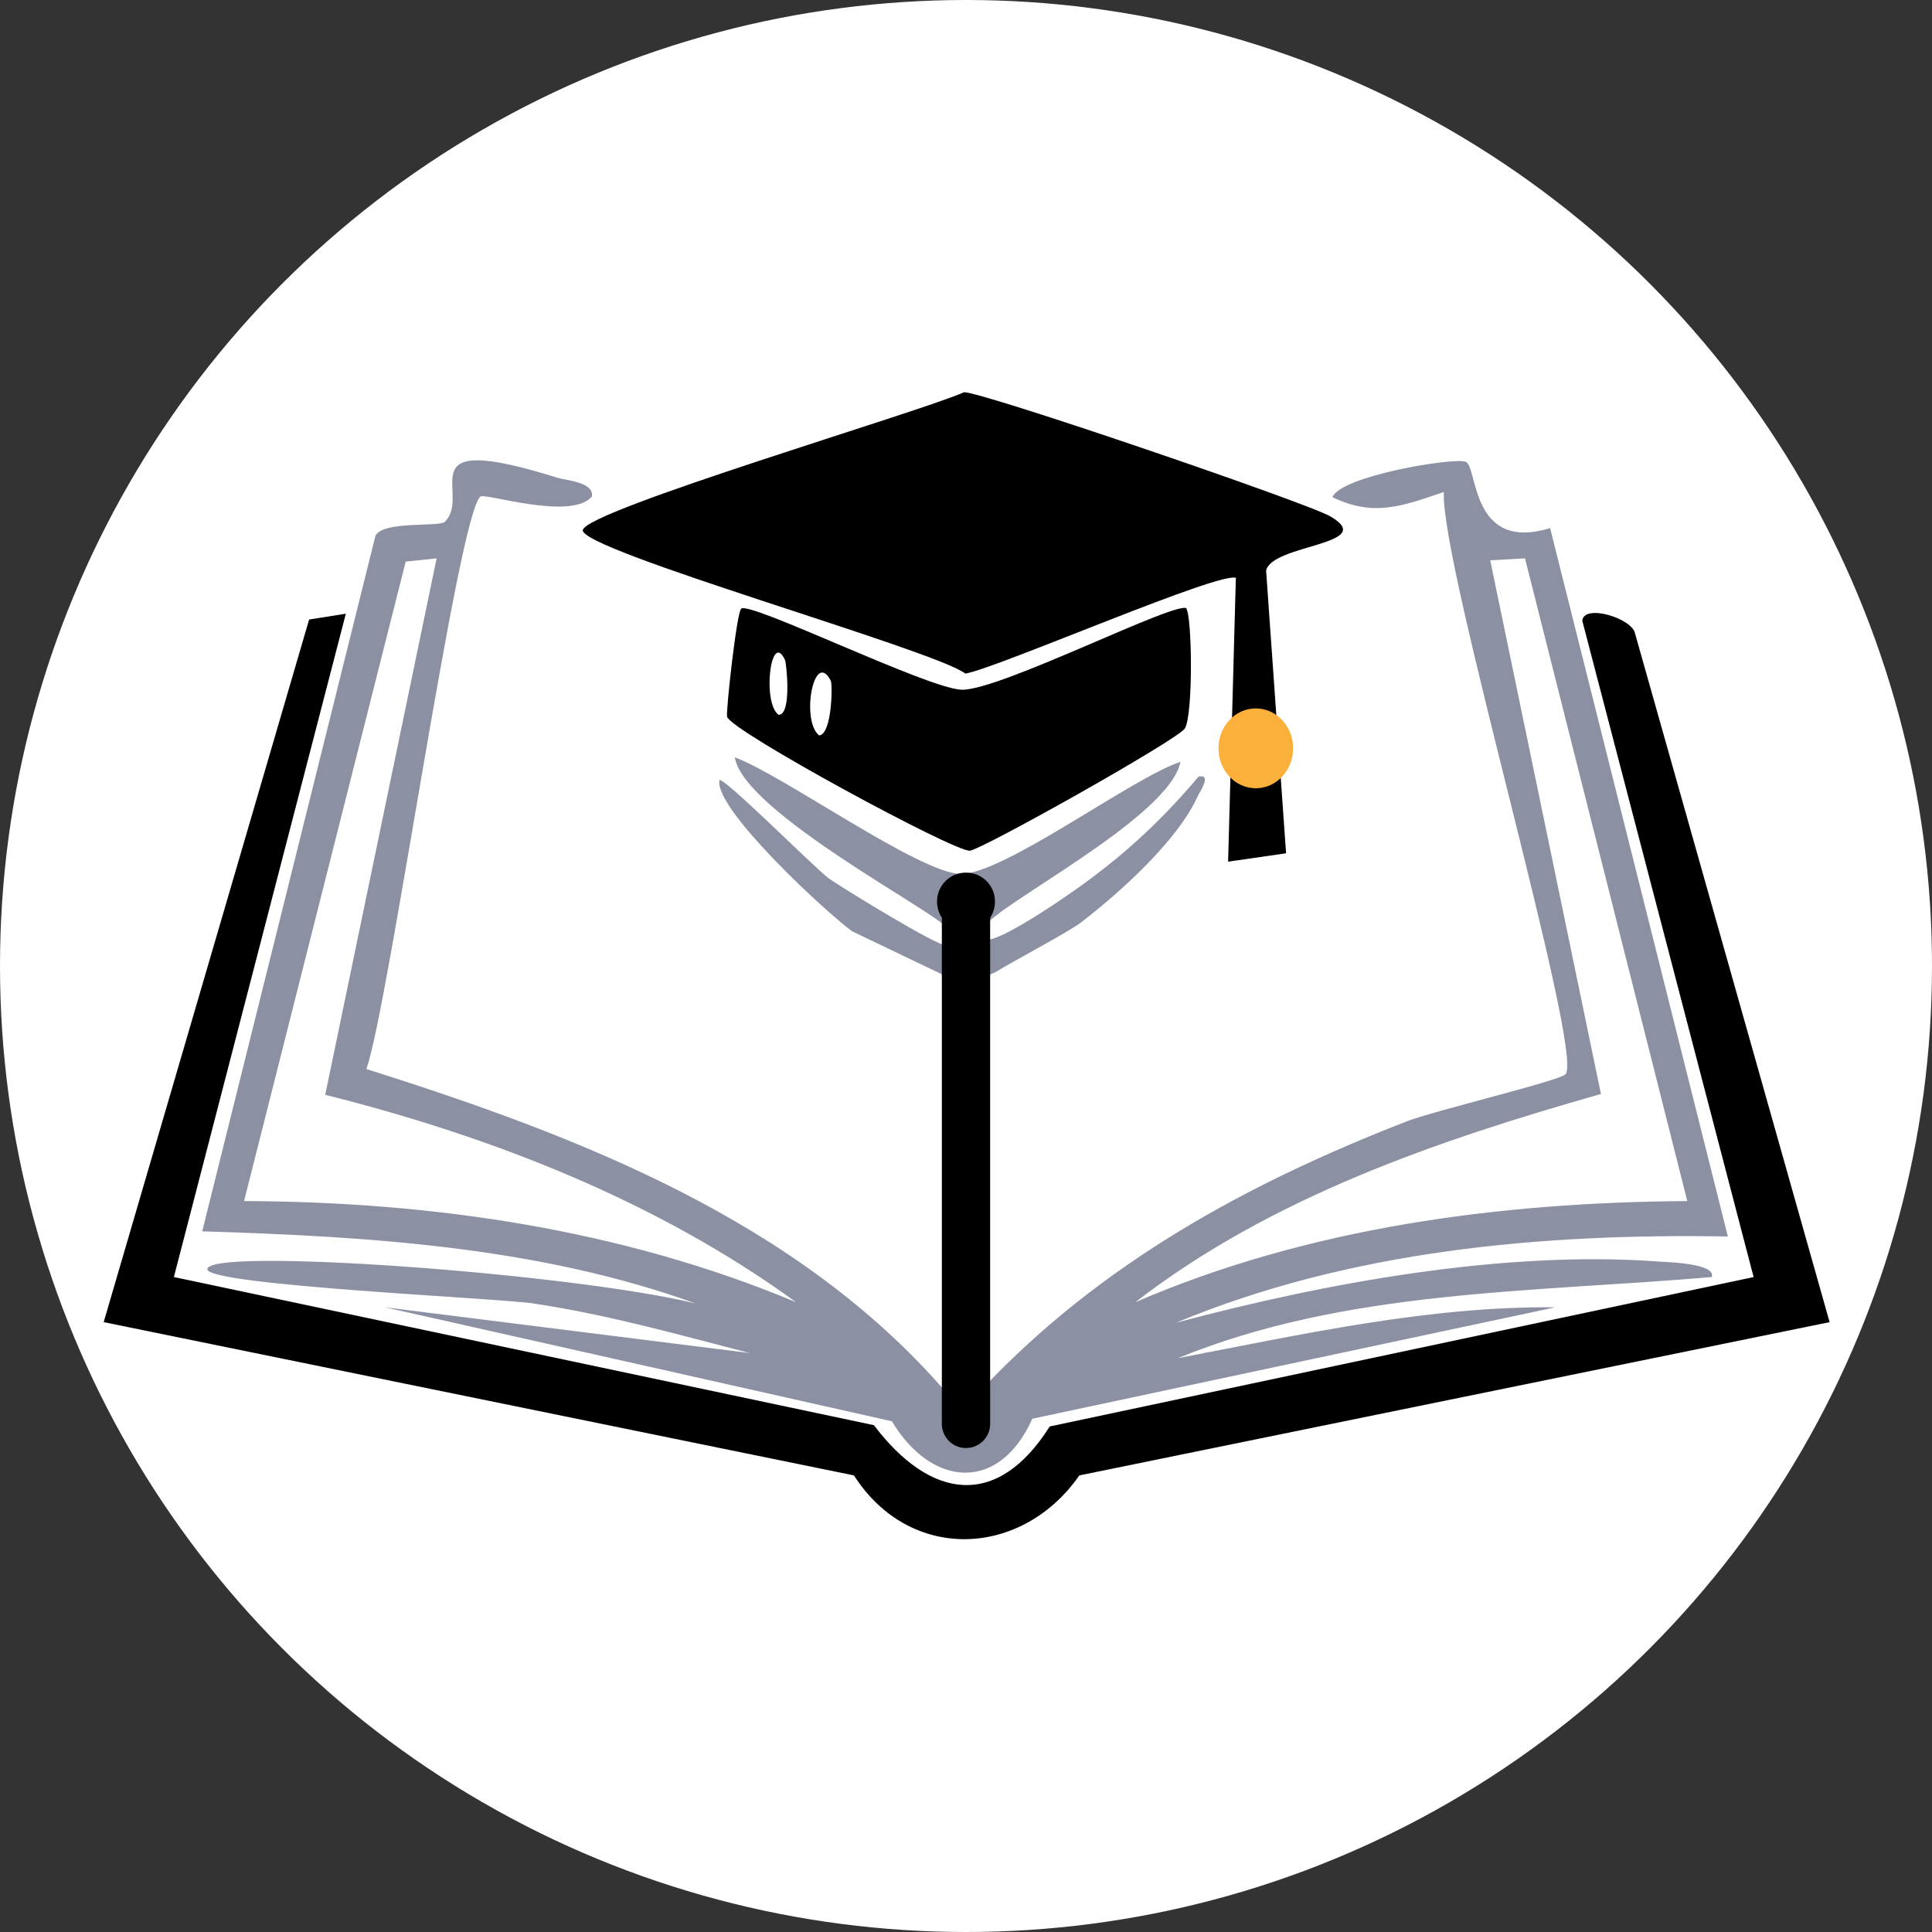
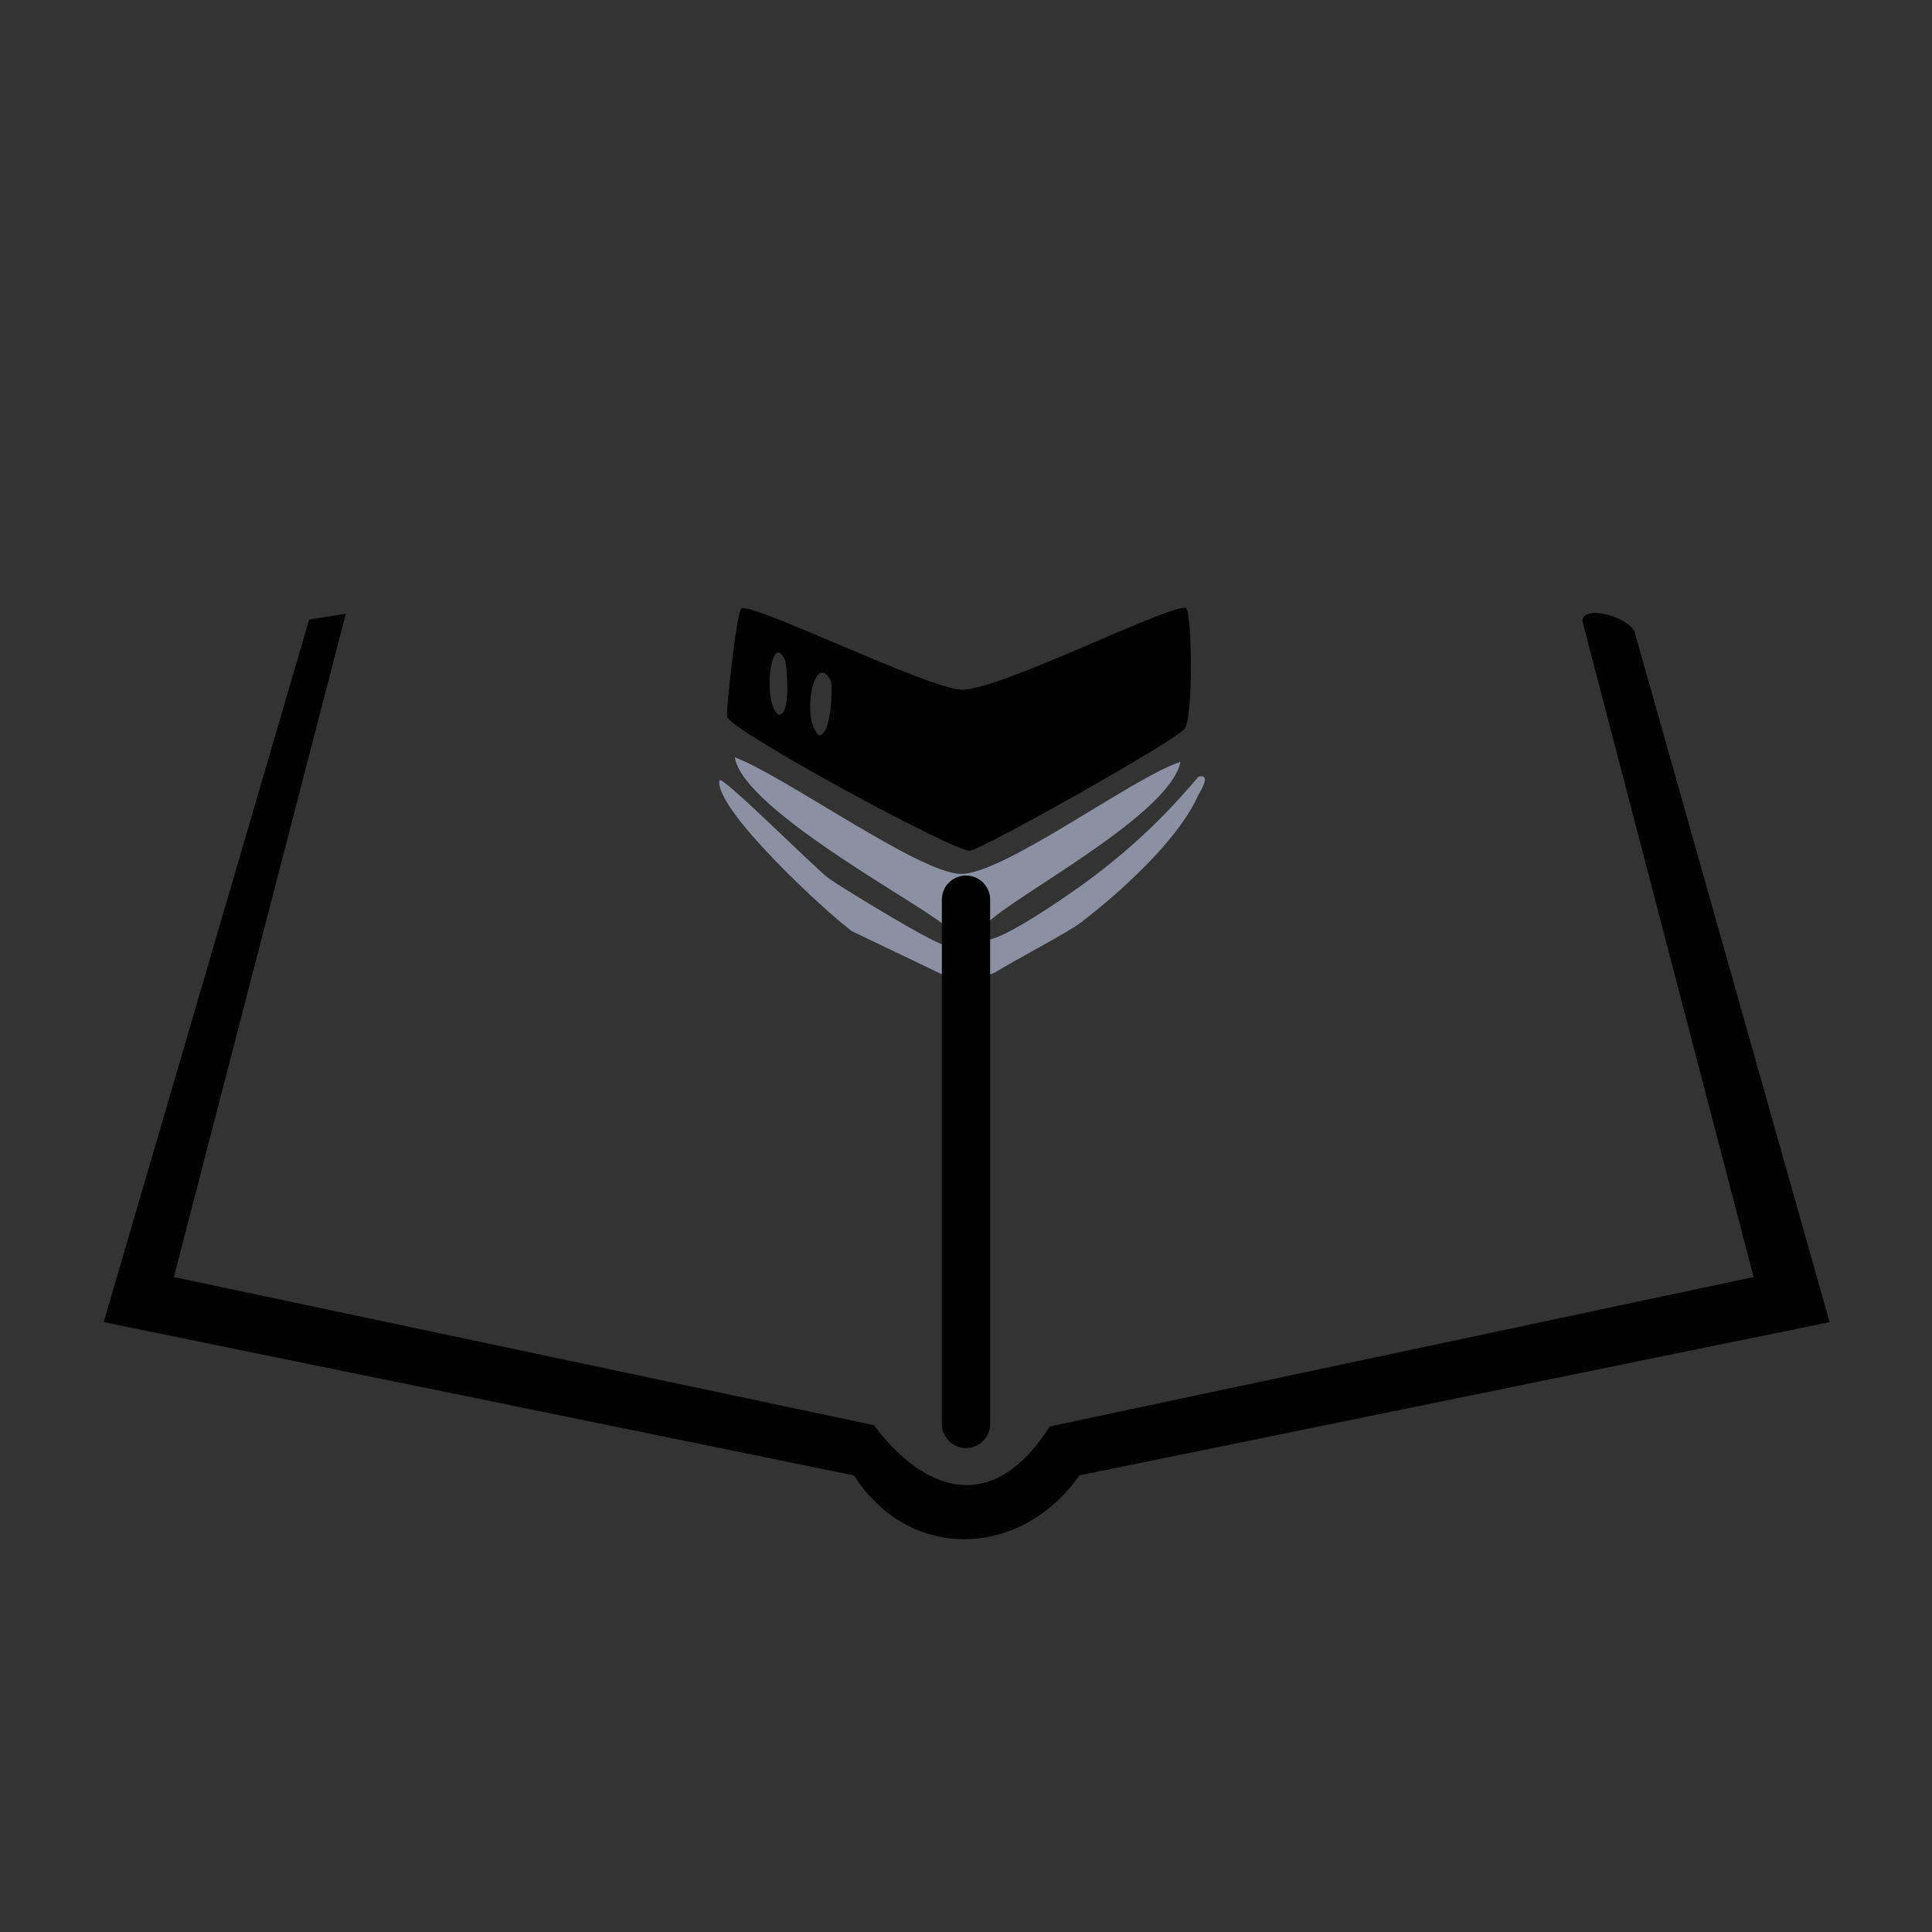
<svg xmlns="http://www.w3.org/2000/svg" id="Layer_1" width="30" height="30" viewBox="0 0 30 30">
  <rect x="0" y="0" width="30" height="30" fill="#333333" stroke="none" />
  <defs>
    <style>.cls-1{fill:none;stroke:#000;stroke-linecap:round;stroke-miterlimit:10;stroke-width:.75px;}.cls-2{fill:#fff;}.cls-3{fill:#8b91a3;}.cls-4{fill:#fbb03b;}</style>
  </defs>
-   <circle class="cls-2" cx="15" cy="15" r="15" />
  <g id="prguKM">
    <path class="cls-3" d="M14.69,15.16s.06.02.09.03c.07.01.05.02.23.02.19,0,.29-.05.44-.11.36-.22,1.15-.63,1.34-.78.6-.46,1.5-1.27,1.81-1.96.02-.05.23-.35.01-.3-.54.64-1.07,1.14-1.75,1.64-.12.09-1.92,1.38-1.58.7.17-.34,2.88-1.7,3.05-2.57-.74.24-2.76,1.76-3.42,1.74-.65-.02-2.76-1.54-3.5-1.81.13.85,3.18,2.43,3.29,2.65.02.05.05.24-.03.26-.1.03-1.59-.88-1.8-1.03-.23-.17-1.69-1.64-1.7-1.52-.07.45,1.65,2.04,2.06,2.34" />
    <path d="M5.37,9.53l-2.67,10.3,10.87,2.3c.87,1.15,1.91,1.32,2.73.02l10.93-2.32-2.66-10.19c.02-.27.78-.04.82.2l3.02,10.69-11.65,2.38c-.89,1.28-2.63,1.36-3.5,0l-11.65-2.38,3.19-10.91.57-.09Z" />
-     <path d="M19.2,8.98c-.15-.16-3.7,1.39-4.21,1.48-.45-.36-6-1.92-5.94-2.23s5.26-1.84,5.92-2.14c.3,0,5.36,1.73,5.69,1.93.75.44-.91.43-1,.84l.31,4.39-.9.13.12-4.4Z" />
    <path d="M18.42,9.45c.09.11.11,1.63-.02,1.86-.1.17-3.15,1.88-3.34,1.9-.24.02-3.71-1.86-3.77-2.08-.02-.08.15-1.63.22-1.68.15-.11,2.89,1.24,3.42,1.26.59.02,3.38-1.41,3.5-1.26ZM12.19,10.25c-.22-.48-.36.66-.1.85.21,0,.12-.81.1-.85ZM12.9,10.57c-.26-.5-.47.62-.18.85.2-.02.21-.79.18-.85Z" />
  </g>
-   <ellipse class="cls-4" cx="19.5" cy="11.62" rx=".58" ry=".62" />
-   <path class="cls-3" d="M25.77,19.59c-2.42-.18-5.19.33-7.51.95,2.69-1.12,5.67-1.39,8.57-1.34l-2.76-11c-1.24.38-1.12-.95-1.31-1.03-.19-.07-1.94.22-2.07.55.64.31,1.08.14,1.73-.08-.06,1.12,2.18,8.69,1.89,9.04-.08.1-2.05.57-2.46.73-2.47.96-4.75,2.2-6.59,4.15h0s-.28.38-.28.38l-.28-.31h0c-2.31-2.68-5.72-3.99-9.01-5.03.35-1.01,1.42-8.6,1.77-8.89.07-.06,1.41.38,1.73,0,.04-.22-.39-.25-.53-.29-2.39-.75-1.32.24-1.75.68-.08.09-.96-.02-1.08.22l-2.69,10.8c2.58.08,5.22.24,7.66,1.12-1.93-.47-7.6-.88-7.58-.53.01.25,4.56.45,5.06.53,1.14.17,2.24.48,3.36.77l-5.66-.71,7.87,1.77c.61,1.02,1.66,1.12,2.18-.04l8.12-1.73c-1.97-.02-3.93.42-5.86.79,2.61-1.07,5.52-1.02,8.29-1.26.07-.21-.66-.23-.82-.24ZM3.79,18.65l2.51-9.93.48-.05-1.73,8.33c2.59.65,5.15,1.65,7.31,3.22-2.7-1.13-5.65-1.56-8.57-1.57ZM24.86,16.99l-1.72-8.29.54-.03,2.52,9.98c-2.92.02-5.88.41-8.57,1.57,2.11-1.63,4.69-2.51,7.22-3.23Z" />
  <line class="cls-1" x1="15" y1="13.97" x2="15" y2="22.11" />
-   <path d="M14.55,14c0-.25.2-.45.45-.45.25,0,.45.2.45.45,0,.25-.2.45-.45.45-.25,0-.45-.2-.45-.45Z" />
</svg>